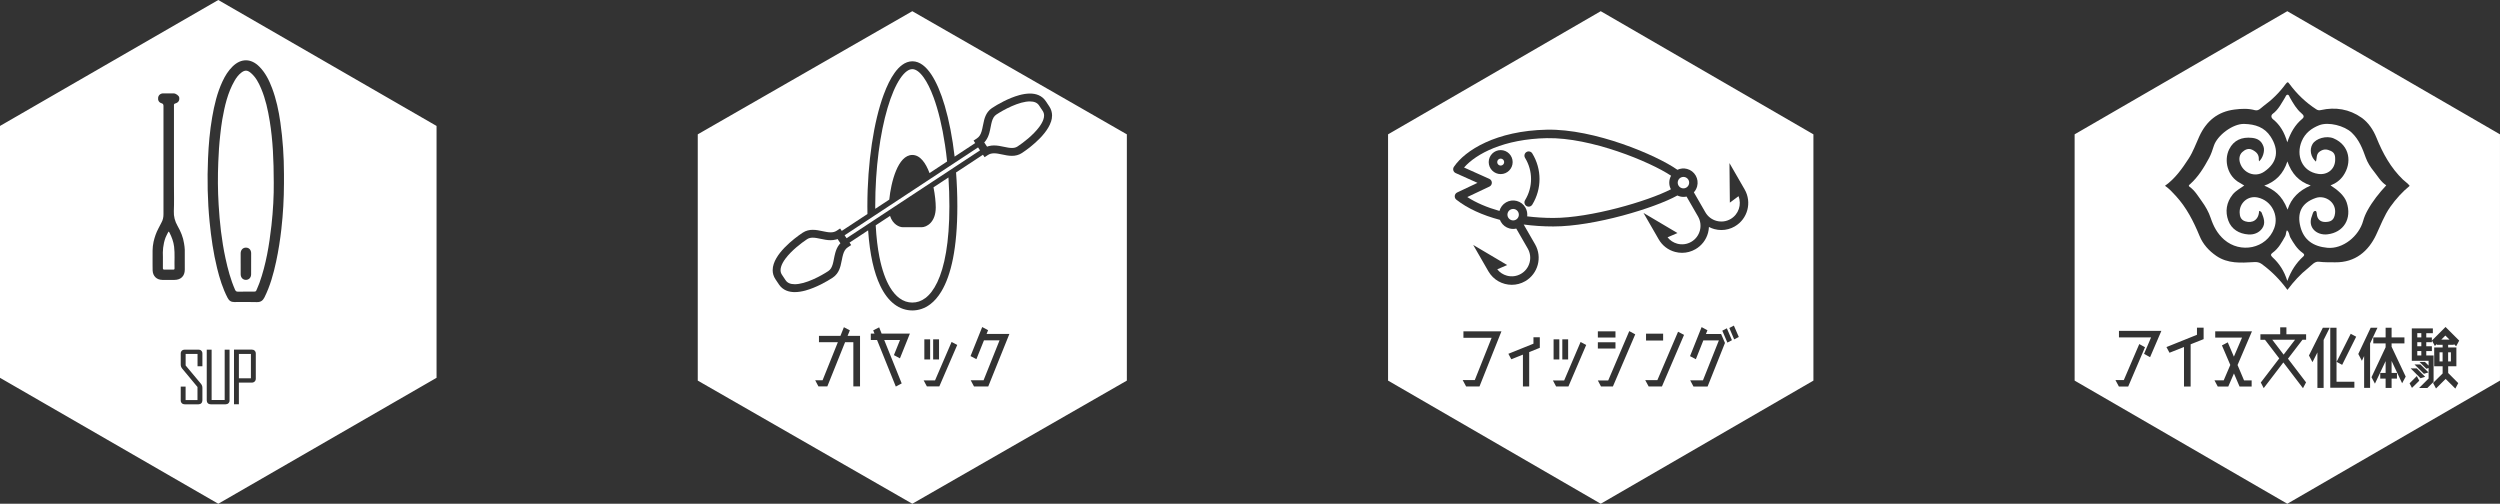
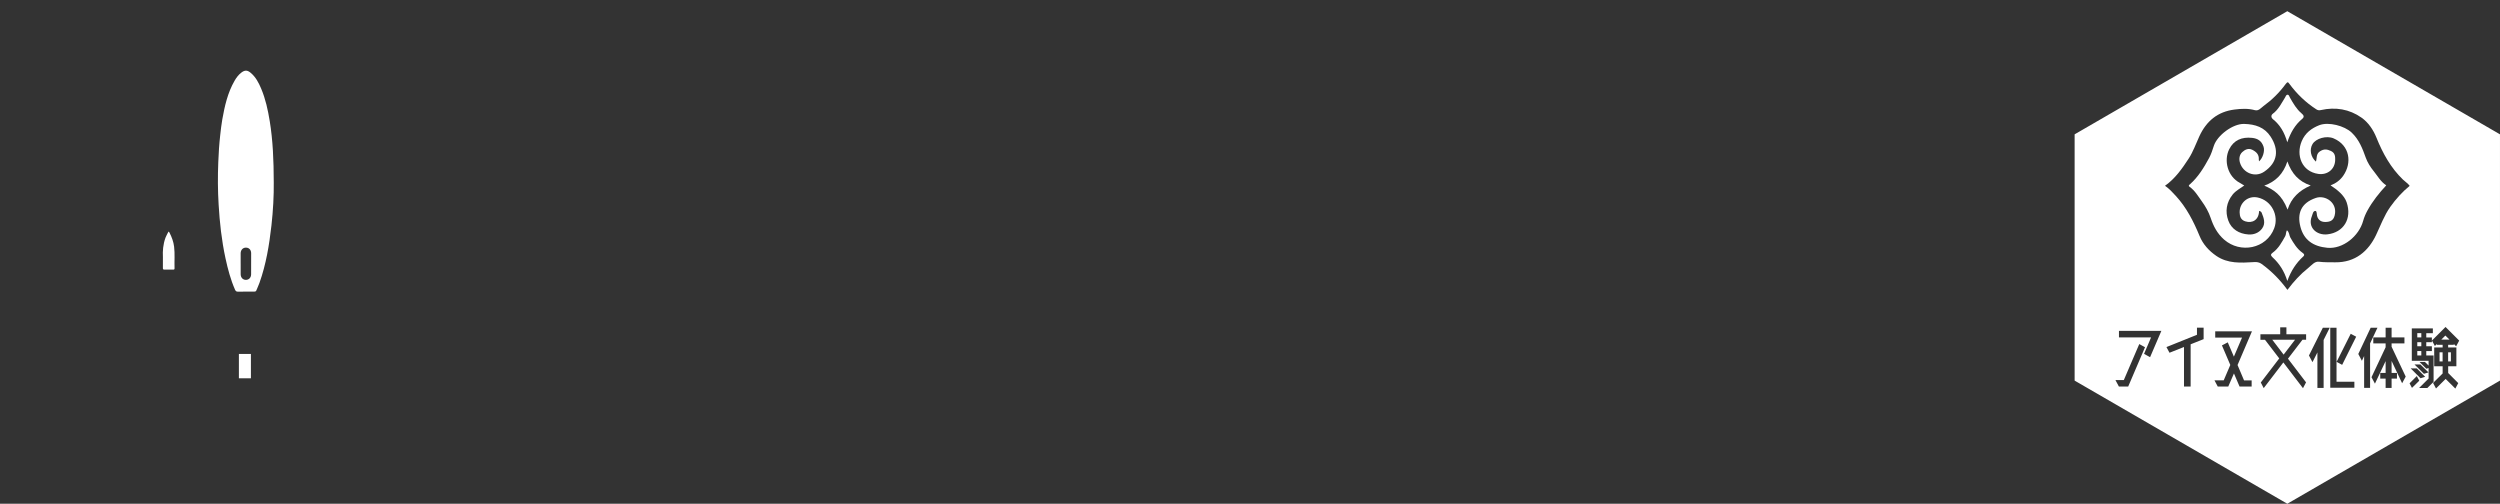
<svg xmlns="http://www.w3.org/2000/svg" width="670" height="135" viewBox="0 0 670 135" fill="none">
  <rect x="0" y="0" width="670" height="135" fill="#333333" stroke="none" />
  <g clip-path="url(#clip0_369_2)">
    <path d="M452.487 48.18C452.282 47.825 451.95 47.572 451.558 47.462C451.427 47.427 451.292 47.41 451.161 47.41C450.894 47.41 450.633 47.48 450.397 47.615C449.664 48.04 449.415 48.981 449.834 49.716C450.257 50.451 451.196 50.7 451.929 50.276C452.282 50.07 452.535 49.738 452.644 49.344C452.749 48.946 452.697 48.534 452.492 48.18H452.487Z" fill="white" />
    <path d="M428.998 3L372 36.002V102.002L428.998 135.004L485.996 102.002V36.002L428.998 3ZM396.502 103.569H392.919L391.999 101.862H395.241L399.761 90.525H392.199V88.8H402.384L396.502 103.569ZM412.665 93.216L409.824 94.358V103.569H408.144V95.04L405.024 96.283L404.243 94.817L410.967 92.109V90.385H412.669V93.211L412.665 93.216ZM420.34 103.569H417.037L416.177 101.963H419.197L423.6 91.649L425.101 92.45L420.34 103.564V103.569ZM416.361 96.344V90.949H417.901V96.344H416.361ZM418.7 96.344V90.949H420.262V96.344H418.7ZM432.266 103.569H429.063L428.221 101.963H431.001L436.643 88.739L438.244 89.601L432.262 103.564L432.266 103.569ZM432.947 91.732V93.399H428.225V91.732H432.947ZM428.225 90.45V88.805H432.947V90.45H428.225ZM445.401 103.573H441.84L440.919 101.867H444.179L449.721 88.906L451.322 89.75L445.401 103.573ZM441.137 91.255V89.431H445.719V91.255H441.137ZM457.636 103.595H453.853L452.972 101.928H456.393L460.656 91.233H456.493L454.49 96.27L452.928 95.447L456.031 87.663L457.593 88.507L457.191 89.509H461.254L462.292 91.916L457.632 103.595H457.636ZM462.938 91.815L461.577 88.625L462.799 87.982L464.16 91.172L462.938 91.815ZM464.758 90.953L463.457 87.903L464.679 87.26L466.001 90.31L464.762 90.953H464.758ZM464.937 60.673C463.824 61.316 462.589 61.649 461.337 61.649C460.708 61.649 460.076 61.566 459.456 61.399C458.941 61.259 458.452 61.067 457.994 60.826C457.972 61.347 457.894 61.867 457.759 62.384C457.261 64.252 456.065 65.814 454.394 66.781C453.281 67.425 452.047 67.757 450.794 67.757C450.166 67.757 449.537 67.674 448.913 67.508C447.05 67.009 445.492 65.81 444.528 64.134L440.457 57.063L449.564 62.454L446.906 63.6C447.561 64.432 448.464 65.027 449.503 65.307C450.781 65.648 452.116 65.473 453.26 64.812C455.625 63.443 456.441 60.397 455.075 58.026L451.994 52.674C451.724 52.735 451.449 52.77 451.174 52.77C450.602 52.77 450.044 52.635 449.529 52.389C449.524 52.389 449.516 52.398 449.511 52.403C443.594 55.702 427.322 60.69 416.291 60.69C413.568 60.69 410.902 60.511 408.349 60.17L411.399 65.469C413.389 68.926 412.207 73.367 408.755 75.362C407.62 76.019 406.381 76.329 405.155 76.329C402.655 76.329 400.224 75.03 398.889 72.711L394.817 65.639L403.924 71.03L401.267 72.177C401.921 73.008 402.825 73.603 403.863 73.883C405.142 74.225 406.477 74.05 407.62 73.389C408.768 72.724 409.584 71.656 409.929 70.374C410.269 69.092 410.095 67.753 409.436 66.606L406.355 61.255C406.084 61.316 405.809 61.355 405.53 61.355C405.199 61.355 404.867 61.312 404.54 61.224C403.558 60.962 402.737 60.332 402.231 59.448C402.131 59.277 402.052 59.102 401.983 58.923C397.296 57.689 393.255 55.846 390.301 53.51C389.991 53.265 389.83 52.88 389.878 52.486C389.921 52.096 390.166 51.755 390.519 51.584L395.965 49.007L390.122 46.386C389.817 46.25 389.585 45.983 389.494 45.66C389.402 45.336 389.459 44.99 389.647 44.71C392.636 40.286 400.957 35.026 414.567 34.755C427.292 34.497 443.952 41.559 449.546 45.506C450.358 45.121 451.27 45.038 452.143 45.275C453.124 45.537 453.945 46.167 454.451 47.051C454.957 47.935 455.092 48.959 454.831 49.943C454.669 50.547 454.368 51.09 453.953 51.541L457.03 56.883C457.693 58.034 458.758 58.857 460.036 59.198C461.315 59.539 462.65 59.364 463.793 58.704C465.945 57.457 466.813 54.831 465.923 52.578L463.601 54.31L463.497 43.708L467.568 50.779C469.558 54.236 468.375 58.678 464.924 60.673H464.937Z" fill="white" />
    <path d="M414.611 37.022C403.013 37.254 395.625 41.192 392.365 44.894L399.142 47.935C399.548 48.119 399.81 48.517 399.814 48.963C399.818 49.41 399.565 49.812 399.164 50.005L393.234 52.81C395.599 54.346 398.54 55.597 401.856 56.529C402.114 55.593 402.72 54.757 403.619 54.236C404.501 53.729 405.522 53.593 406.503 53.856C407.485 54.118 408.306 54.748 408.812 55.632C409.239 56.372 409.383 57.199 409.287 57.986C411.543 58.258 413.882 58.411 416.282 58.411C426.249 58.411 441.578 53.939 447.801 50.731C447.181 49.554 447.238 48.189 447.849 47.095C442.229 43.349 426.38 36.799 414.611 37.026V37.022ZM402.183 46.657C400.416 46.657 398.976 45.213 398.976 43.441C398.976 41.669 400.416 40.225 402.183 40.225C403.951 40.225 405.391 41.669 405.391 43.441C405.391 45.213 403.951 46.657 402.183 46.657ZM410.653 54.84C410.439 55.19 410.069 55.383 409.685 55.383C409.484 55.383 409.279 55.33 409.091 55.216C408.559 54.888 408.389 54.188 408.716 53.65C410.854 50.154 410.854 45.809 408.716 42.312C408.389 41.774 408.554 41.074 409.091 40.746C409.623 40.417 410.326 40.584 410.653 41.122C413.237 45.353 413.237 50.609 410.653 54.84Z" fill="white" />
    <path d="M402.184 42.504C401.669 42.504 401.25 42.925 401.25 43.441C401.25 43.957 401.669 44.377 402.184 44.377C402.699 44.377 403.118 43.957 403.118 43.441C403.118 42.925 402.699 42.504 402.184 42.504Z" fill="white" />
-     <path d="M406.847 56.765C406.642 56.411 406.31 56.157 405.918 56.048C405.787 56.013 405.652 55.995 405.521 55.995C405.254 55.995 404.993 56.065 404.757 56.201C404.024 56.625 403.775 57.566 404.198 58.301C404.404 58.656 404.735 58.909 405.128 59.019C405.525 59.124 405.935 59.071 406.289 58.866C407.022 58.441 407.27 57.5 406.847 56.765Z" fill="white" />
  </g>
  <g clip-path="url(#clip1_369_2)">
    <path d="M255.987 43.542L253.98 44.863L249.569 47.769L238.217 55.243L234.589 57.632L232.507 59.006L226.354 63.053L226.882 63.846L232.551 60.113L234.62 58.752L238.243 56.363L249.838 48.731L254.072 45.944L256.088 44.614L262.647 40.295L262.119 39.507L255.987 43.542Z" fill="white" />
    <path d="M278.48 28.275C278.207 27.872 277.899 27.627 277.498 27.448C277.098 27.273 276.596 27.181 276.01 27.181C275.319 27.181 274.522 27.308 273.69 27.535C272.858 27.763 271.996 28.087 271.164 28.45C269.5 29.176 267.968 30.077 267.035 30.694C266.709 30.909 266.485 31.154 266.291 31.46C266.102 31.767 265.952 32.134 265.824 32.567C265.573 33.425 265.45 34.501 265.146 35.608C264.939 36.344 264.64 37.109 264.107 37.796C264.006 37.928 263.896 38.05 263.777 38.173L264.534 39.306C264.689 39.249 264.843 39.197 264.997 39.153C265.476 39.026 265.952 38.978 266.405 38.978C267.352 38.978 268.228 39.175 269.029 39.341C269.834 39.512 270.569 39.66 271.195 39.656C271.49 39.656 271.754 39.625 272.005 39.56C272.255 39.494 272.489 39.394 272.726 39.236C273.466 38.75 274.518 37.989 275.579 37.079C276.64 36.169 277.714 35.105 278.506 34.038C279.034 33.329 279.435 32.615 279.637 31.977C279.756 31.613 279.814 31.272 279.814 30.961C279.814 30.511 279.703 30.117 279.431 29.706L278.48 28.279V28.275Z" fill="white" />
    <path d="M244.498 3L187 36.002V102.002L244.498 135.004L301.996 102.002V36.002L244.498 3ZM230.491 103.56H228.695V91.702H226.485L221.722 103.56H219.341L218.474 101.915H220.45L224.548 91.702H219.482V90.017H225.235L226.164 87.689L227.757 88.534L227.15 90.017H230.487V103.56H230.491ZM236.971 91.12L241.654 102.755L240.078 103.599L235.051 91.12H233.374V89.413H234.365L234.021 88.529L235.615 87.728L236.279 89.413H243.846L241.183 96.034L239.568 95.172L241.201 91.12H236.962H236.971ZM251.739 103.56H248.407L247.54 101.954H250.586L255.027 91.64L256.541 92.441L251.739 103.556V103.56ZM247.724 96.335V90.94H249.278V96.335H247.724ZM250.084 96.335V90.94H251.66V96.335H250.084ZM264.852 103.577H261.036L260.147 101.91H263.598L267.876 91.216H263.699L261.678 96.252L260.103 95.43L263.232 87.645L264.808 88.49L264.403 89.492H270.518L264.848 103.577H264.852ZM281.659 32.624C281.483 33.162 281.241 33.683 280.946 34.182C280.36 35.188 279.585 36.133 278.749 37.004C277.072 38.741 275.135 40.181 273.898 40.995C273.467 41.284 273.005 41.481 272.547 41.599C272.089 41.721 271.631 41.765 271.191 41.765C270.258 41.765 269.391 41.568 268.589 41.402C267.784 41.227 267.04 41.083 266.402 41.087C266.094 41.087 265.807 41.122 265.539 41.192C265.27 41.266 265.015 41.371 264.755 41.546L263.871 42.128L263.43 41.472L256.224 46.215C256.449 49.125 256.568 52.158 256.568 55.273C256.568 60.861 256.15 65.473 255.41 69.236C254.666 72.999 253.605 75.914 252.28 78.11C251.4 79.576 250.401 80.718 249.296 81.554C247.826 82.666 246.166 83.199 244.507 83.199C242.843 83.199 241.183 82.666 239.713 81.554C238.243 80.447 236.953 78.784 235.888 76.544C234.25 73.105 233.106 68.278 232.657 61.736L227.674 65.018L228.114 65.679L227.229 66.261C226.881 66.488 226.644 66.751 226.437 67.066C226.234 67.381 226.08 67.757 225.953 68.186C225.693 69.048 225.565 70.116 225.275 71.21C225.077 71.936 224.795 72.693 224.275 73.371C223.98 73.761 223.606 74.12 223.157 74.417C222.387 74.925 221.287 75.581 220.023 76.216C218.755 76.846 217.329 77.454 215.89 77.852C214.926 78.115 213.957 78.285 213.007 78.285C212.201 78.285 211.404 78.163 210.66 77.839C209.921 77.515 209.252 76.981 208.763 76.246L207.812 74.82C207.306 74.072 207.073 73.223 207.077 72.396C207.077 71.827 207.183 71.267 207.359 70.733C207.535 70.195 207.777 69.674 208.072 69.175C208.657 68.169 209.432 67.223 210.273 66.353C211.95 64.615 213.887 63.18 215.124 62.362C215.56 62.073 216.017 61.876 216.475 61.758C216.933 61.636 217.391 61.592 217.831 61.592C218.764 61.592 219.631 61.784 220.437 61.955C221.242 62.126 221.982 62.274 222.62 62.27C222.928 62.27 223.215 62.239 223.483 62.165C223.752 62.091 224.007 61.986 224.267 61.811L225.151 61.229L225.592 61.885L232.476 57.352C232.463 56.678 232.454 55.986 232.454 55.282C232.454 49.309 232.894 43.625 233.656 38.54C234.417 33.456 235.5 28.975 236.816 25.4C237.697 23.015 238.67 21.028 239.757 19.519C240.378 18.652 241.038 17.943 241.764 17.41C242.587 16.801 243.529 16.425 244.524 16.425C245.519 16.425 246.452 16.801 247.28 17.41C248.107 18.022 248.851 18.862 249.551 19.899C250.942 21.973 252.162 24.844 253.196 28.349C254.336 32.213 255.252 36.851 255.837 41.975L261.357 38.339L260.917 37.678L261.802 37.096C262.149 36.869 262.392 36.606 262.594 36.291C262.797 35.976 262.951 35.6 263.078 35.171C263.342 34.309 263.466 33.241 263.756 32.147C263.954 31.421 264.236 30.668 264.755 29.985C265.05 29.596 265.424 29.237 265.873 28.94C266.644 28.432 267.74 27.776 269.008 27.141C270.271 26.507 271.702 25.903 273.141 25.505C274.105 25.242 275.073 25.072 276.024 25.072C276.83 25.072 277.631 25.194 278.371 25.518C279.11 25.842 279.779 26.375 280.268 27.111L281.219 28.537C281.72 29.29 281.958 30.139 281.954 30.961C281.954 31.53 281.848 32.09 281.672 32.629L281.659 32.624Z" fill="white" />
    <path d="M250.175 50.193C250.594 52.254 250.783 54.245 250.783 55.584C250.783 59.645 248.269 60.896 247.01 60.896H241.979C240.997 60.896 239.245 60.13 238.532 57.859L234.689 60.388C234.861 63.622 235.204 66.427 235.675 68.829C236.384 72.422 237.388 75.117 238.541 77.029C239.311 78.303 240.143 79.231 240.993 79.874C242.129 80.723 243.282 81.082 244.501 81.086C245.716 81.086 246.874 80.723 248.005 79.874C249.137 79.025 250.237 77.651 251.197 75.638C253.125 71.612 254.441 65.022 254.436 55.278C254.436 52.635 254.353 50.053 254.186 47.559L250.175 50.202V50.193Z" fill="white" />
    <path d="M224.006 64.2C223.531 64.326 223.055 64.375 222.598 64.375C221.651 64.375 220.78 64.178 219.974 64.011C219.169 63.841 218.433 63.692 217.808 63.696C217.513 63.696 217.249 63.727 216.998 63.793C216.748 63.858 216.514 63.959 216.277 64.117C215.537 64.606 214.485 65.368 213.424 66.278C212.363 67.184 211.289 68.252 210.497 69.319C209.969 70.028 209.572 70.741 209.366 71.38C209.247 71.743 209.189 72.085 209.189 72.395C209.189 72.846 209.3 73.24 209.572 73.651L210.523 75.078C210.792 75.48 211.104 75.725 211.505 75.905C211.905 76.08 212.407 76.172 212.993 76.172C213.684 76.172 214.481 76.045 215.313 75.817C216.144 75.59 217.007 75.27 217.839 74.903C219.503 74.176 221.035 73.275 221.968 72.662C222.294 72.448 222.518 72.198 222.712 71.897C222.901 71.59 223.051 71.218 223.179 70.79C223.43 69.932 223.553 68.855 223.861 67.753C224.068 67.018 224.367 66.252 224.9 65.565C225.001 65.438 225.111 65.311 225.23 65.193L224.473 64.06C224.319 64.117 224.165 64.169 224.011 64.213L224.006 64.2Z" fill="white" />
    <path d="M238.326 53.484C238.788 48.823 240.633 41.529 244.502 41.529C246.597 41.529 248.103 43.677 249.111 46.386L253.821 43.284C253.667 41.757 253.478 40.277 253.262 38.847C252.518 33.871 251.457 29.517 250.207 26.122C249.379 23.86 248.459 22.026 247.535 20.744C247.007 20.009 246.478 19.457 245.99 19.099C245.426 18.687 244.947 18.53 244.498 18.53C244.049 18.53 243.564 18.687 243.005 19.099C242.446 19.51 241.839 20.166 241.236 21.068C240.03 22.857 238.854 25.57 237.864 28.94C235.865 35.683 234.563 45.056 234.563 55.278C234.563 55.51 234.562 55.742 234.567 55.965L238.331 53.488L238.326 53.484Z" fill="white" />
  </g>
  <g clip-path="url(#clip2_369_2)">
    <path d="M605.099 52.937C602.398 52.337 600.155 54.429 600.225 56.962C600.251 57.938 600.499 58.931 601.739 59.321C603.646 59.92 605.369 58.94 605.435 56.529C605.553 56.564 605.688 56.573 605.779 56.639C605.906 56.726 606.059 56.84 606.111 56.975C606.678 58.389 607.267 59.859 606.225 61.264C605.343 62.45 603.964 62.935 602.563 62.835C600.098 62.66 598.038 61.456 597.183 59.111C596.306 56.7 596.664 54.254 598.353 52.136C599.186 51.09 600.377 50.517 601.459 49.72C601.006 49.445 600.643 49.2 600.259 48.998C597.013 47.292 595.913 43.043 597.423 40.006C598.645 37.547 600.827 36.654 603.554 36.947C605.125 37.118 606.12 37.792 606.635 39.332C607.006 40.439 606.447 42.378 605.417 43.244C605.387 43.012 605.347 42.894 605.356 42.776C605.461 41.433 604.71 40.693 603.602 40.142C602.52 39.599 601.564 40.172 600.923 40.763C600.207 41.424 599.976 42.5 600.307 43.594C601.154 46.399 604.37 47.668 606.796 46.019C610.462 43.529 610.819 40.138 608.524 36.615C606.879 34.094 604.422 33.294 601.433 33.211C598.396 33.127 594.229 36.274 593.313 39.074C592.95 40.186 592.593 41.323 592.038 42.343C590.642 44.929 589.115 47.441 586.876 49.414C586.649 49.611 586.422 49.791 586.815 50.066C588.225 51.064 589.08 52.56 590.057 53.908C591.052 55.282 591.916 56.77 592.475 58.441C593.195 60.612 594.22 62.581 596.035 64.191C600.386 68.033 607.42 66.703 609.497 61.15C610.771 57.75 608.808 53.764 605.094 52.937H605.099Z" fill="white" />
    <path d="M617.068 67.744C615.585 66.694 614.686 65.176 613.809 63.653C613.473 63.071 613.586 62.257 612.897 61.71C612.578 62.257 612.705 62.817 612.443 63.29C611.513 64.948 610.619 66.624 609.022 67.766C608.485 68.151 608.537 68.492 609.022 68.939C610.815 70.588 612.146 72.558 613.001 75.301C614.001 72.558 615.375 70.462 617.282 68.729C617.775 68.278 617.365 67.95 617.073 67.744H617.068Z" fill="white" />
    <path d="M606.828 49.751C609.294 50.823 611.484 52.096 613.072 56.183C614.076 53.029 616.188 51.051 619.273 49.716C616.057 48.64 614.168 46.522 613.02 43.262C611.92 46.627 609.891 48.635 606.828 49.751Z" fill="white" />
    <path d="M609.188 31.976C611.069 33.495 612.225 35.477 612.993 38.129C613.879 35.516 615.075 33.451 616.99 31.858C617.658 31.307 617.374 30.856 616.811 30.379C615.446 29.228 614.577 27.684 613.705 26.165C613.521 25.85 613.469 25.4 613.076 25.387C612.675 25.373 612.579 25.842 612.387 26.143C611.422 27.671 610.654 29.334 609.136 30.462C608.577 30.878 608.608 31.508 609.188 31.981V31.976Z" fill="white" />
    <path d="M636.147 45.865C635.275 44.789 634.485 43.546 634.022 42.251C633.145 39.779 632.229 37.429 630.261 35.547C628.332 33.705 624.034 32.58 621.547 33.56C619.465 34.379 617.794 35.648 616.873 37.805C615.254 41.608 616.878 45.975 621.302 46.609C623.737 46.959 625.762 45.371 625.827 42.912C625.849 42.001 625.841 40.995 624.68 40.457C623.628 39.971 622.817 39.87 621.765 40.549C620.648 41.271 620.997 42.378 620.665 43.31C619.256 42.071 618.881 40.076 619.758 38.61C620.665 37.092 623.502 36.265 625.422 37.092C629.798 38.978 630.387 43.655 627.979 47.108C627.158 48.285 626.006 49.143 624.588 49.681C626.469 50.884 628.262 52.376 628.886 54.184C630.422 58.647 628.04 62.318 623.737 62.804C620.853 63.128 618.366 60.94 619.587 57.92C619.797 57.4 619.88 56.52 620.521 56.529C620.953 56.533 620.857 57.408 620.984 57.89C621.302 59.111 622.236 59.522 623.275 59.491C624.514 59.452 625.347 59.093 625.688 57.75C626.547 54.389 623.244 52.171 620.661 53.041C616.577 54.42 615.621 57.299 616.507 60.76C617.406 64.274 619.897 66.055 623.737 66.409C627.896 66.795 632.194 63.303 633.324 59.194C633.586 58.244 633.987 57.303 634.481 56.411C635.846 53.925 637.601 51.737 639.516 49.672C638.019 48.701 637.203 47.165 636.152 45.865H636.147Z" fill="white" />
    <path d="M648.914 89.282H647.832V90.424H648.914V89.282Z" fill="white" />
    <path d="M612.012 95.04L615.071 91.05H608.971L612.012 95.04Z" fill="white" />
    <path d="M648.914 91.71H647.832V92.796H648.914V91.71Z" fill="white" />
    <path d="M612.998 3L556 36.002V102.002L612.998 135.004L669.996 102.002V36.002L612.998 3ZM567.86 103.586L566.94 101.862H569.183L573.324 92.209L574.864 93.054L570.361 103.586H567.86ZM576.225 95.723L574.607 94.839L576.487 90.424H567.882V88.678H579.245L576.225 95.719V95.723ZM590.573 90.888L587.091 92.27V103.586H585.311V92.993L581.427 94.537L580.607 93.014L588.788 89.724V87.816H590.569V90.883L590.573 90.888ZM601.399 101.945H603.441V103.591H600.199L598.698 100.081L597.175 103.591H594.356L593.475 101.923H595.958L597.721 97.81L595.478 92.572L597.04 91.75L598.681 95.583L600.863 90.485H593.68V88.8H603.524L599.663 97.828L601.404 101.941L601.399 101.945ZM603.987 70.247C600.553 70.453 597.057 70.685 593.99 68.589C592 67.232 590.403 65.469 589.491 63.255C587.881 59.347 585.996 55.632 583.116 52.499C582.234 51.541 581.361 50.569 580.218 49.79C582.928 47.883 584.813 45.2 586.576 42.483C587.763 40.654 588.5 38.527 589.425 36.527C591.306 32.458 594.308 29.929 598.86 29.355C600.697 29.123 602.486 29.032 604.292 29.522C605.322 29.802 605.951 28.909 606.609 28.428C608.896 26.769 610.908 24.783 612.575 22.498C613.103 21.776 613.255 22.07 613.587 22.512C615.585 25.198 617.955 27.491 620.778 29.303C621.197 29.574 621.524 29.605 622.009 29.495C625.897 28.625 629.61 29.242 632.848 31.504C634.703 32.799 636.025 34.755 636.897 36.917C638.582 41.091 640.707 44.968 644.001 48.141C644.599 48.714 645.324 49.151 645.795 49.808C643.809 51.422 642.108 53.317 640.611 55.422C638.948 57.763 637.993 60.45 636.771 63.01C634.729 67.28 631.255 70.37 625.823 70.3C624.369 70.282 622.921 70.326 621.455 70.142C620.307 69.998 619.478 71.127 618.609 71.818C616.515 73.481 614.708 75.441 613.033 77.69C611.03 74.951 608.756 72.658 606.116 70.737C605.505 70.295 604.842 70.181 603.991 70.23L603.987 70.247ZM647.702 98.738L649.945 100.987L648.705 101.368L646.065 98.738H647.706H647.702ZM647.082 97.674H648.662L650.822 99.801L649.622 100.182L647.082 97.674ZM618.042 91.054H617.06L613.177 96.13L618.02 102.47L617.2 104.037L611.937 97.136L606.675 104.019L605.894 102.514L610.838 96.055L607.015 91.058H605.793V89.575H611.095V87.728H612.758V89.575H618.038V91.058L618.042 91.054ZM622.729 91.115V103.958H621.066V94.45L619.744 97.058L618.801 95.272L622.524 87.829H624.365L622.724 91.12L622.729 91.115ZM630.972 103.914H624.509V87.825H626.189V102.313H630.972V103.919V103.914ZM627.69 97.775L626.211 96.974L629.994 89.452L631.456 90.236L627.695 97.78L627.69 97.775ZM635.187 103.954H633.585V95.425L632.983 96.69L632.023 94.865L635.344 87.825H637.164L635.183 92.038V103.958L635.187 103.954ZM643.77 102.711L640.947 96.734V99.946H642.387V101.473H640.947V103.963H639.345V101.473H637.905V99.946H639.345V96.778L636.483 102.816L635.562 101.092L639.345 93.067V92.025H636.042V90.419H639.345V87.829H640.947V90.419H644.39V92.025H640.947V92.927L644.73 100.93L643.77 102.715V102.711ZM645.764 102.733L647.706 100.786L648.365 102.028L646.406 103.954L645.764 102.729V102.733ZM648.326 103.976L650.865 101.446V98.637L650.263 98.817L648.422 96.992H649.884L650.865 97.977V96.694H646.362V88.008H652.004V89.29H650.241V90.433H651.743V91.715H650.241V92.8H651.743V94.082H650.241V95.268H652.201V102.33L650.538 103.976H648.317H648.326ZM658.31 93.119V98.156H656.111V99.963L658.812 102.672L658.031 104.138L655.43 101.547L652.847 104.116L652.065 102.632L654.627 100.086V98.16H652.367V93.124H654.627V92.402H653.104V92.183L652.545 92.725L651.764 91.26L655.404 87.628L659.065 91.281L658.244 92.804L657.625 92.183V92.402H656.102V93.124H658.301L658.31 93.119Z" fill="white" />
    <path d="M648.914 94.078H647.832V95.263H648.914V94.078Z" fill="white" />
    <path d="M655.355 89.925L654.277 91.006H656.459L655.355 89.925Z" fill="white" />
    <path d="M656.839 94.419H656.098V96.865H656.839V94.419Z" fill="white" />
    <path d="M654.617 94.419H653.797V96.865H654.617V94.419Z" fill="white" />
  </g>
  <g clip-path="url(#clip3_369_2)">
    <path d="M72.283 32.432C71.804 29.474 71.168 26.547 69.999 23.768C69.336 22.193 68.557 20.68 67.222 19.544C66.282 18.742 65.588 18.738 64.611 19.508C63.877 20.09 63.335 20.828 62.874 21.625C61.011 24.847 60.214 28.409 59.573 32.02C59.327 33.408 59.175 34.813 59.018 36.214C58.745 38.626 58.592 41.047 58.498 43.473C58.346 47.281 58.359 51.085 58.597 54.894C58.745 57.256 58.924 59.619 59.219 61.969C59.524 64.408 59.909 66.833 60.433 69.237C61.06 72.11 61.803 74.942 62.99 77.646C63.147 78.008 63.349 78.174 63.761 78.165C65.234 78.138 66.712 78.138 68.185 78.142C68.45 78.142 68.606 78.071 68.709 77.816C68.978 77.14 69.296 76.487 69.538 75.806C71.311 70.834 72.153 65.665 72.744 60.452C73.206 56.379 73.407 52.293 73.367 48.901C73.353 42.918 73.134 37.65 72.287 32.432H72.283ZM67.299 73.528C67.29 74.415 66.694 75.01 65.883 75.005C65.091 75.005 64.508 74.383 64.499 73.501C64.486 72.548 64.499 71.591 64.499 70.637H64.495C64.495 69.72 64.49 68.802 64.495 67.89C64.504 66.999 65.068 66.381 65.861 66.364C66.707 66.346 67.303 66.927 67.308 67.858C67.325 69.747 67.316 71.64 67.299 73.528Z" fill="white" />
    <path d="M43.655 71.81C43.651 72.11 43.705 72.266 44.058 72.257C44.842 72.235 45.626 72.244 46.41 72.257C46.683 72.262 46.786 72.177 46.777 71.899C46.71 69.971 46.893 68.037 46.66 66.113C46.499 64.788 46.042 63.562 45.442 62.38C45.362 62.224 45.236 61.87 45.048 62.264C44.824 62.743 44.542 63.191 44.354 63.696C43.687 65.491 43.579 67.339 43.66 68.852C43.66 70.082 43.669 70.946 43.655 71.805V71.81Z" fill="white" />
    <path d="M67.243 94.857H64.023V101.382H67.243V94.857Z" fill="white" />
-     <path d="M58.498 0L0 33.752V101.252L58.498 135.004L116.996 101.252V33.752L58.498 0ZM43.486 75.005C42.004 75.001 40.978 74.011 40.906 72.512C40.88 71.998 40.893 71.478 40.888 70.964C40.888 70.467 40.888 69.97 40.888 69.469C40.902 67.907 40.799 66.332 41.157 64.793C41.444 63.548 41.856 62.344 42.46 61.212C42.729 60.707 42.971 60.183 43.253 59.686C43.661 58.975 43.817 58.232 43.813 57.399C43.791 47.755 43.799 38.107 43.813 28.462C43.813 28.033 43.737 27.796 43.271 27.661C42.577 27.46 42.268 26.843 42.384 26.131C42.487 25.486 43.02 25.035 43.71 25.026C44.65 25.012 45.586 25.012 46.527 25.026C47.131 25.03 47.947 25.634 48.027 26.108C48.161 26.919 47.821 27.491 46.957 27.733C46.567 27.84 46.621 28.069 46.621 28.328C46.621 35.448 46.621 42.569 46.621 49.689C46.621 51.984 46.688 54.285 46.59 56.576C46.527 58.035 46.876 59.301 47.584 60.545C48.417 62.009 49.084 63.553 49.326 65.24C49.407 65.804 49.514 66.372 49.518 66.941C49.545 68.722 49.536 70.498 49.523 72.279C49.514 73.985 48.471 75.009 46.76 75.014C45.667 75.014 44.574 75.014 43.486 75.014V75.005ZM54.248 98.151H52.94V94.853H49.751V97.945L53.84 102.836C54.109 103.163 54.243 103.526 54.243 103.933V107.321H54.239C54.239 107.62 54.14 107.871 53.948 108.064C53.755 108.256 53.504 108.354 53.2 108.354H49.492C49.182 108.354 48.932 108.26 48.735 108.064C48.538 107.871 48.435 107.621 48.435 107.316V103.602H49.742V107.209H52.926V103.714L48.86 98.822C48.574 98.487 48.435 98.111 48.435 97.708V94.741C48.435 94.432 48.538 94.186 48.735 93.993C48.932 93.801 49.182 93.703 49.492 93.703H53.204C53.513 93.703 53.764 93.796 53.952 93.993C54.145 94.186 54.243 94.436 54.243 94.741V98.151H54.248ZM61.225 108.064C61.028 108.256 60.777 108.354 60.468 108.354H56.456C56.147 108.354 55.896 108.26 55.703 108.064C55.511 107.871 55.408 107.621 55.408 107.316V93.703H56.715V107.204H60.213V93.703H61.521V107.316H61.525C61.525 107.625 61.422 107.871 61.225 108.064ZM68.552 101.489C68.552 101.798 68.449 102.044 68.252 102.241C68.055 102.438 67.804 102.537 67.495 102.537H64.02V108.35H62.712V93.694H67.495C67.804 93.694 68.055 93.787 68.252 93.984C68.449 94.177 68.552 94.427 68.552 94.732V101.48V101.489ZM75.422 61.257C75.086 64.233 74.634 67.187 74.002 70.114C73.29 73.412 72.394 76.661 70.872 79.704C70.433 80.577 69.842 80.993 68.843 80.966C66.832 80.917 64.821 80.921 62.81 80.948C61.933 80.962 61.395 80.599 60.997 79.829C59.685 77.301 58.856 74.607 58.18 71.863C57.177 67.782 56.586 63.629 56.173 59.449C55.618 53.801 55.511 48.14 55.752 42.479C55.909 38.773 56.227 35.086 56.863 31.425C57.436 28.131 58.193 24.896 59.613 21.848C60.303 20.367 61.14 18.984 62.318 17.829C64.588 15.596 67.262 15.605 69.501 17.861C71.127 19.499 72.126 21.517 72.923 23.638C74.034 26.592 74.692 29.671 75.135 32.79C75.789 37.368 76.098 41.978 76.103 46.605C76.103 47.464 76.103 48.328 76.103 49.187C76.094 53.224 75.87 57.252 75.417 61.266L75.422 61.257Z" fill="white" />
  </g>
  <defs>
    <clipPath id="clip0_369_2">
-       <rect width="114" height="132" fill="white" transform="translate(372 3)" />
-     </clipPath>
+       </clipPath>
    <clipPath id="clip1_369_2">
-       <rect width="115" height="132" fill="white" transform="translate(187 3)" />
-     </clipPath>
+       </clipPath>
    <clipPath id="clip2_369_2">
      <rect width="114" height="132" fill="white" transform="translate(556 3)" />
    </clipPath>
    <clipPath id="clip3_369_2">
      <rect width="117" height="135" fill="white" />
    </clipPath>
  </defs>
</svg>